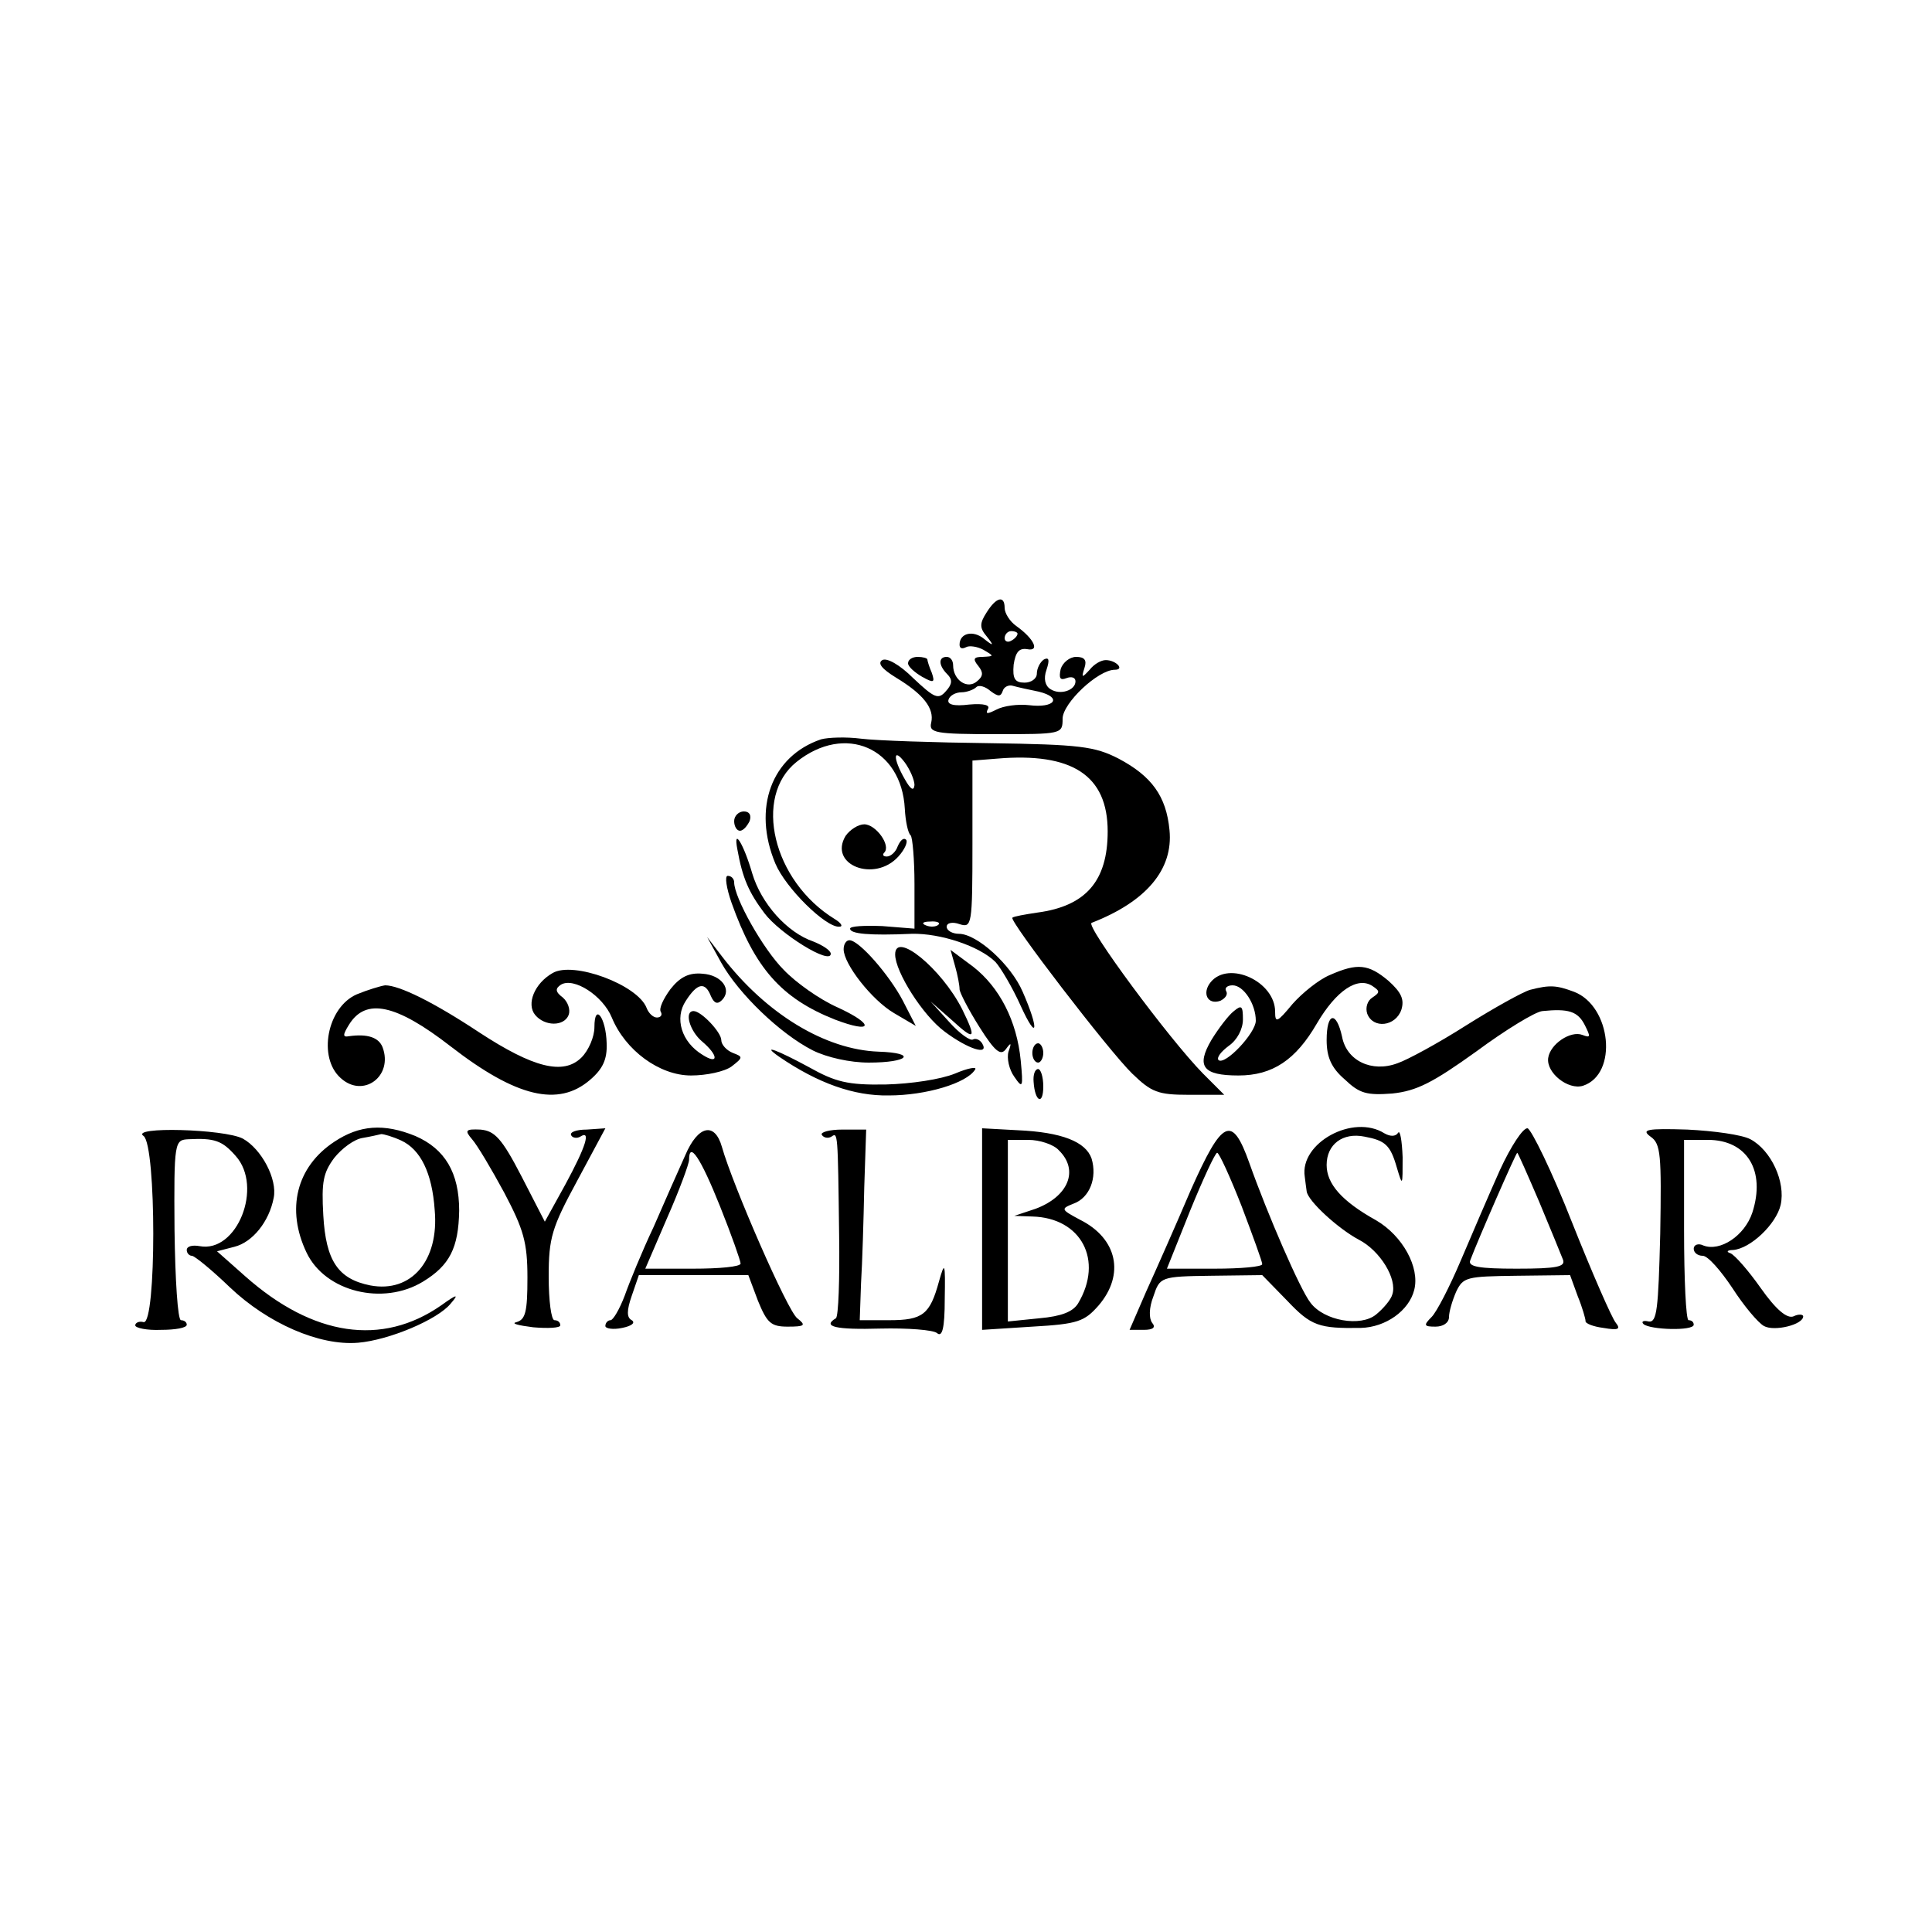
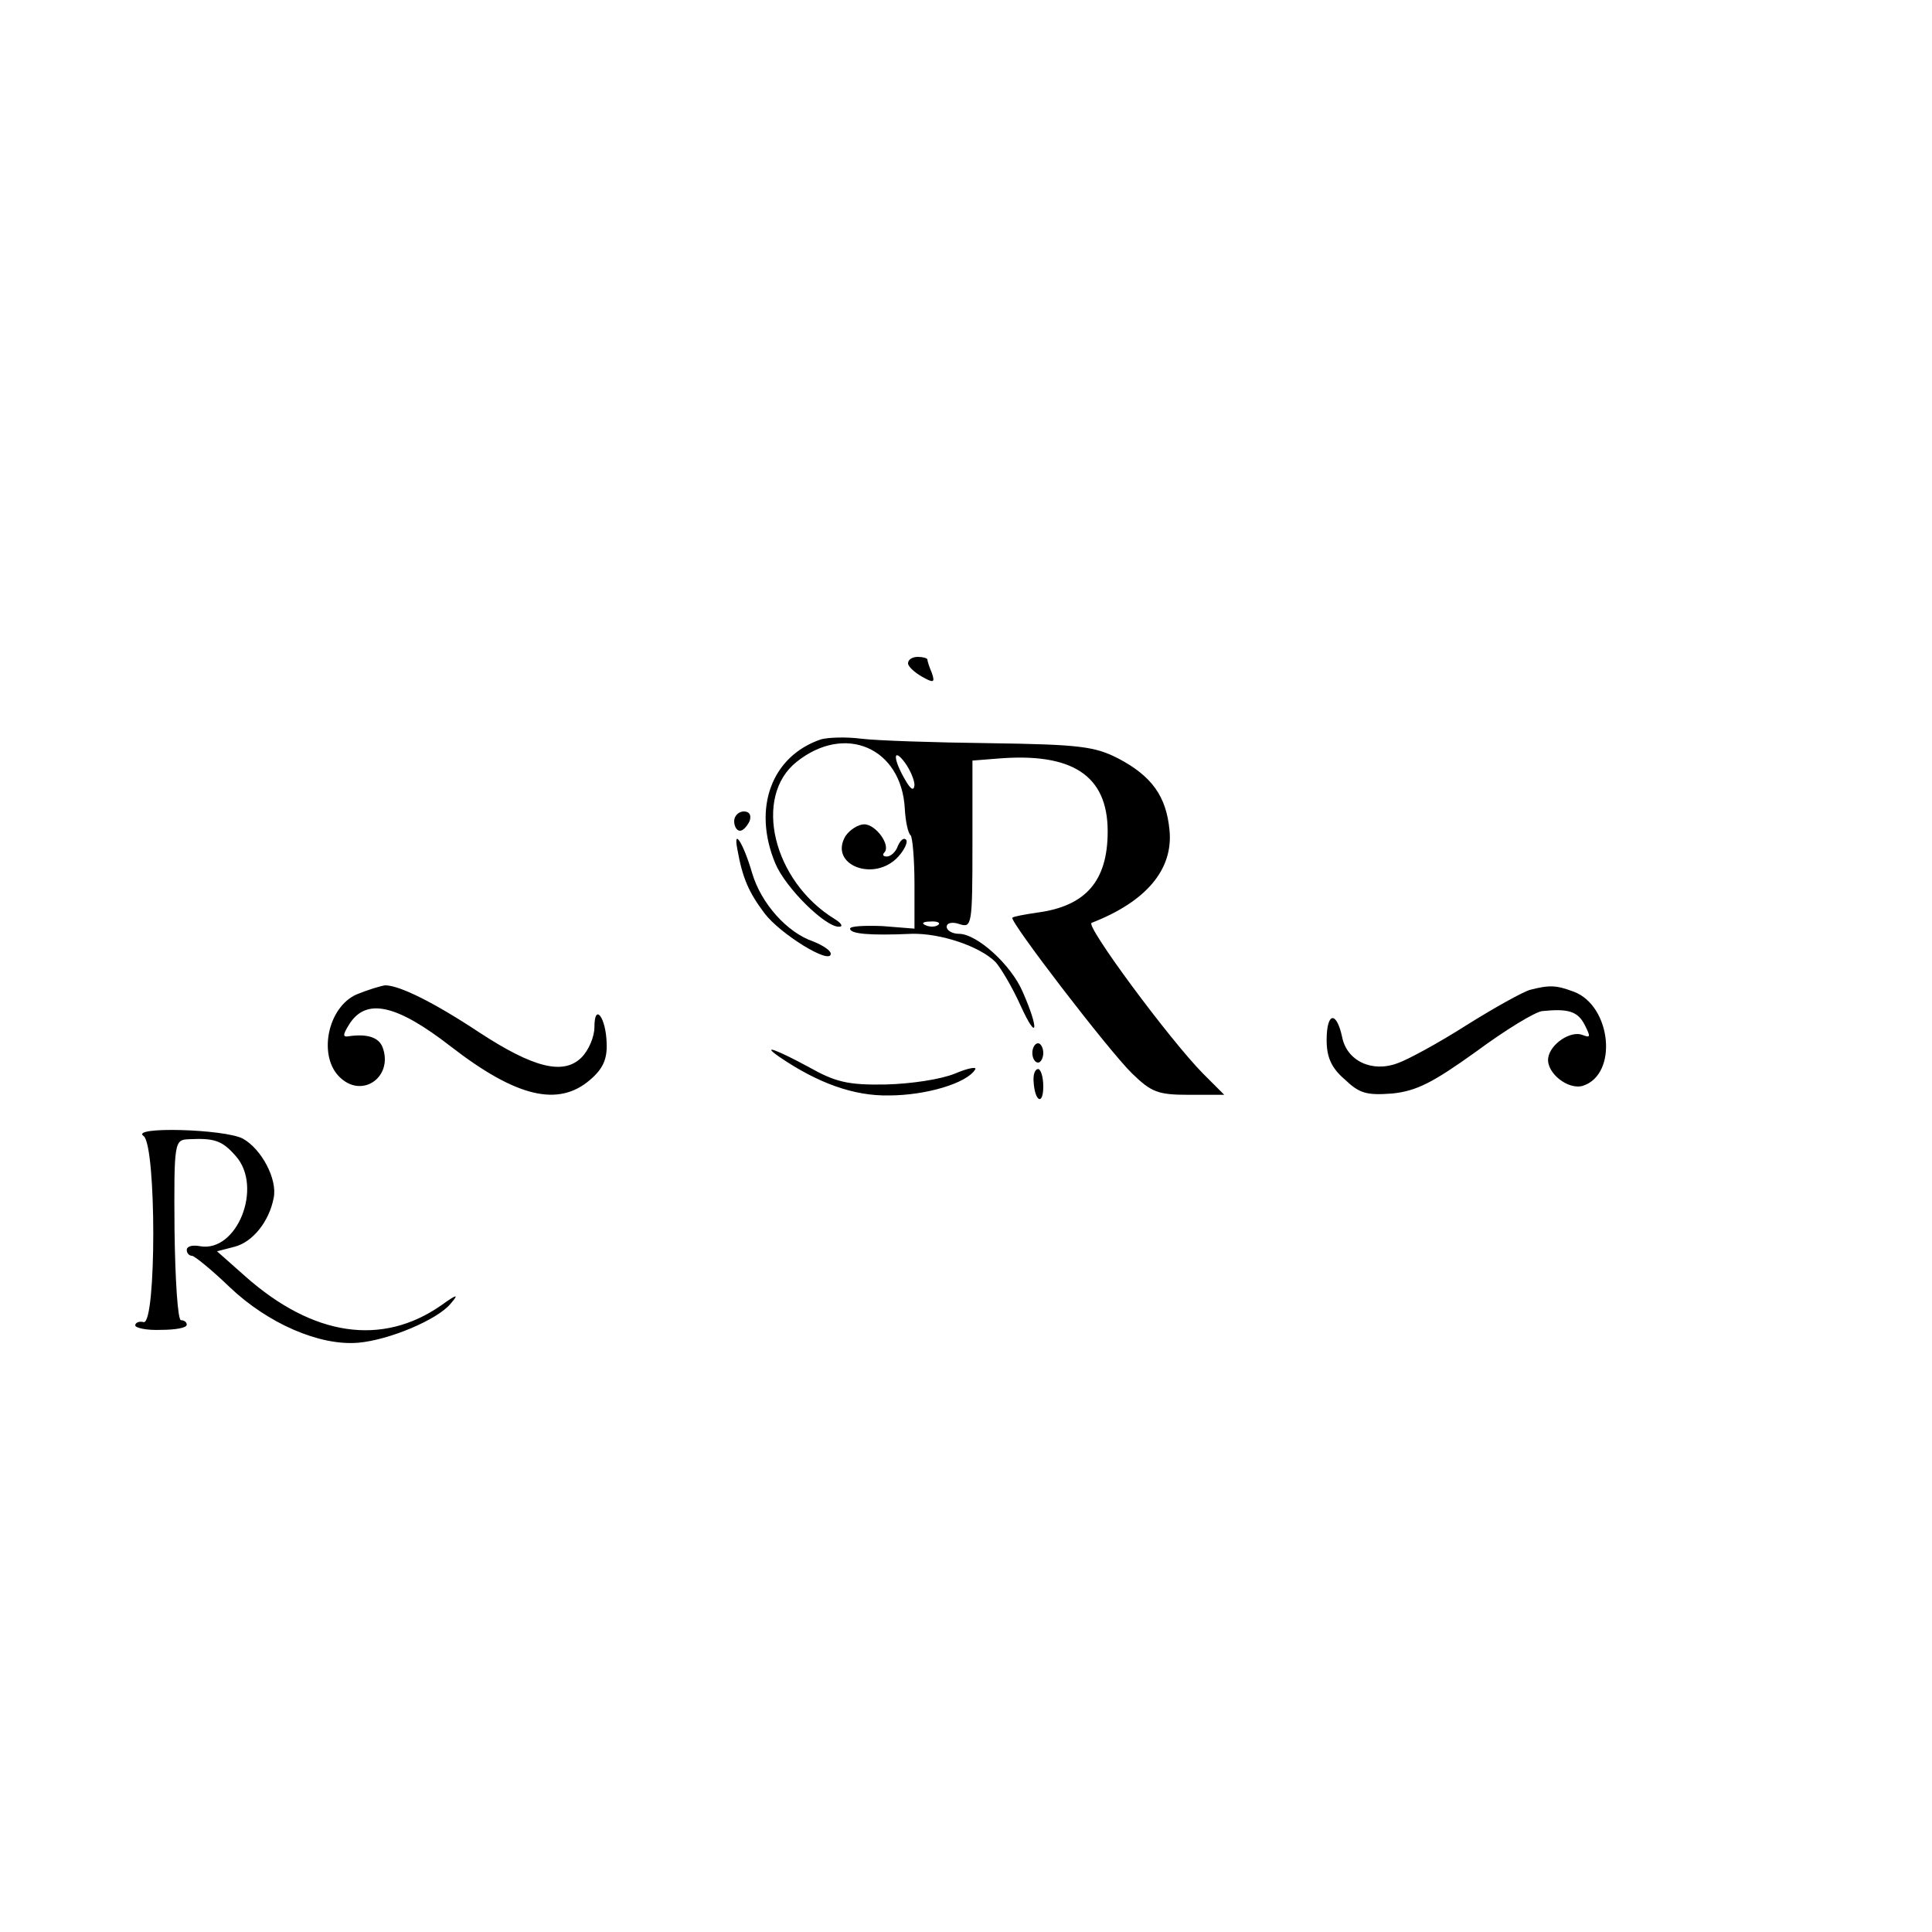
<svg xmlns="http://www.w3.org/2000/svg" version="1" width="400" height="400" viewBox="0 0 300 300">
-   <path d="M153.2 95.1c-1.1 1.7-1.1 2.4 0 3.7 1.2 1.5 1.1 1.6-.4.4-1.7-1.4-3.8-.9-3.8.9 0 .6.4.7 1 .4.5-.3 1.8-.1 2.7.4 1.7 1 1.7 1-.1 1.1-1.4 0-1.6.3-.7 1.4.8 1 .8 1.6-.2 2.4-1.5 1.3-3.7-.2-3.7-2.5 0-.7-.4-1.3-1-1.3-1.3 0-1.3 1.3.1 2.7.8.8.8 1.5-.2 2.6-1.2 1.4-1.8 1.1-5.1-2-2.1-2.1-4.1-3.2-4.8-2.8-.8.5 0 1.4 2.1 2.7 4.3 2.6 6 4.8 5.5 7-.4 1.6.6 1.8 10 1.8 10.3 0 10.4 0 10.4-2.4s5.5-7.6 8.1-7.6c1.6 0 .2-1.5-1.4-1.5-.7 0-1.8.6-2.5 1.5-1.2 1.3-1.3 1.3-.8-.3.4-1.2 0-1.7-1.3-1.7-1 0-2.1.9-2.4 1.9-.3 1.4-.1 1.8.9 1.4.8-.3 1.4-.1 1.4.5 0 1.4-2.4 2.2-3.9 1.2-.8-.5-1.1-1.6-.6-3 .5-1.5.4-2-.4-1.6-.6.4-1.1 1.4-1.1 2.2 0 .8-.9 1.4-1.9 1.4-1.5 0-1.9-.6-1.7-2.8.3-1.9.8-2.6 2.1-2.4 2 .4 1.1-1.6-1.7-3.6-1-.7-1.8-2-1.8-2.8 0-2-1.3-1.7-2.8.7zm4.8 3.3c0 .3-.4.8-1 1.1-.5.3-1 .1-1-.4 0-.6.5-1.1 1-1.1.6 0 1 .2 1 .4zm-2.3 8.9c.2-.7 1-1 1.6-.8.7.2 2.5.6 4 .9 3.7.9 2.5 2.6-1.5 2.1-1.7-.2-4 .1-5.1.7-1.4.7-1.7.7-1.3-.1.4-.6-.6-.9-2.9-.7-2.4.3-3.5 0-3.2-.8.2-.6 1.1-1.1 2-1.1.8 0 1.9-.4 2.3-.8.4-.4 1.4-.1 2.2.6 1.2.9 1.6.9 1.9 0z" />
  <path d="M141 103c0 .5 1 1.4 2.2 2.1 1.8 1 2 .9 1.5-.6-.4-.9-.7-1.9-.7-2.1 0-.2-.7-.4-1.5-.4s-1.5.4-1.5 1zM127.5 114.8c-7.7 2.6-10.7 10.7-7.1 19.3 1.6 3.8 7.8 9.9 9.9 9.8.7 0 .3-.6-.7-1.2-9.6-5.9-12.7-19-5.9-24.4 7.5-6 16.3-2.2 16.8 7.3.1 1.9.5 3.8.9 4.1.3.3.6 3.8.6 7.6v6.9l-5-.4c-2.8-.1-5 0-5 .4 0 .8 2.9 1.1 9.6.8 4.4-.1 10.5 1.9 13 4.4.8.9 2.6 3.9 3.9 6.8 2.6 5.7 2.9 3.7.3-2.2-1.8-4.2-7.1-9-9.9-9-1 0-1.9-.5-1.9-1.1 0-.6.9-.8 2-.4 1.9.6 2 .2 2-12.4v-13l3.8-.3c11.7-1 17.2 2.6 17.2 11.3 0 7.7-3.4 11.6-10.9 12.6-2 .3-3.7.6-3.9.8-.5.5 15 20.7 18.6 24.2 3 2.9 4 3.3 8.8 3.3h5.5l-3.3-3.3c-5.3-5.4-18.3-23-17.3-23.4 8.5-3.3 12.7-8.3 12.1-14.4-.5-5.3-2.8-8.4-7.9-11.1-3.7-1.9-6-2.2-20-2.4-8.6-.1-17.6-.4-20-.7-2.3-.3-5.1-.2-6.2.1zm14.5 7.1c-.1 1-.6.7-1.5-.9-1.9-3.3-1.8-5 0-2.6.8 1.1 1.5 2.7 1.5 3.5zm3.7 21.7c-.3.3-1.2.4-1.9.1-.8-.3-.5-.6.6-.6 1.1-.1 1.7.2 1.3.5zM114 127.5c0 .8.4 1.5.9 1.5s1.1-.7 1.5-1.5c.3-.9 0-1.5-.9-1.5-.8 0-1.5.7-1.5 1.5z" />
  <path d="M131.3 129.8c-2.7 4.5 4.5 7.3 8.2 3.2 1-1.1 1.5-2.3 1.2-2.6-.4-.4-.9.1-1.3 1-.3.9-1.1 1.6-1.7 1.6-.6 0-.7-.3-.4-.6 1.1-1.1-1.3-4.4-3.1-4.4-.9 0-2.2.8-2.9 1.8zM114.5 131.9c.8 4.5 1.8 6.7 4.2 9.9 2.4 3.2 10.3 8.1 10.3 6.3 0-.5-1.2-1.3-2.7-1.9-4.1-1.4-8.1-5.9-9.5-10.6-1.3-4.5-3-7.3-2.3-3.7z" />
-   <path d="M113.6 140.2c3.6 10.1 7.7 14.8 16 18.1 6 2.3 6.3.8.4-1.9-2.7-1.2-6.4-3.8-8.3-5.8-3.2-3.2-7.7-11.2-7.7-13.6 0-.5-.4-1-1-1-.5 0-.2 1.9.6 4.2z" />
-   <path d="M112 149.5c2.7 4.8 9.1 11 14.2 13.6 2.2 1.1 5.8 1.9 8.7 1.9 6.2 0 7.6-1.5 1.5-1.7-8.2-.3-17.4-5.8-24.3-14.8l-2.3-3 2.2 4zM131 147.4c0 2.3 4.4 7.9 7.8 9.9l3.4 2-2-3.9c-2.1-4-6.8-9.4-8.3-9.4-.5 0-.9.6-.9 1.4zM139 148.2c0 2.7 4.3 9.5 7.7 12 3.6 2.7 7 3.8 5.8 1.8-.4-.6-1-.8-1.4-.6-.4.3-2.1-.9-3.7-2.7l-2.9-3.2 3.3 2.9c3.6 3.3 3.9 3 1.6-1.7-3.2-6.3-10.4-12.2-10.4-8.5zM148.3 150c.4 1.4.7 3 .7 3.6 0 .5 1.4 3.2 3.1 5.9 2.4 3.8 3.3 4.5 4.1 3.4.8-1.1.9-1 .4.4-.3 1 .1 2.8.9 3.9 1.3 1.9 1.4 1.7 1-2.5-.6-6.2-3.3-11.4-7.4-14.6l-3.5-2.6.7 2.5zM85.8 151.1c-2.8 1.6-4.1 4.8-2.7 6.5 1.5 1.8 4.5 1.8 5.2 0 .3-.8-.1-2-.9-2.7-1.2-.9-1.2-1.4-.3-2 2-1.2 6.5 1.7 7.9 5.1 2.1 5.1 7.4 9 12.3 9 2.4 0 5.2-.6 6.3-1.4 1.8-1.4 1.8-1.5.2-2.1-1-.4-1.8-1.3-1.8-2 0-1.2-3.1-4.5-4.3-4.5-1.5 0-.6 3.1 1.3 4.7 2.6 2.2 2.6 3.7.1 2.1-3.3-2-4.4-5.7-2.6-8.4 1.8-2.8 3-3 3.9-.7.5 1.1 1 1.3 1.7.6 1.6-1.6 0-3.9-3-4.1-2.1-.2-3.5.5-5 2.4-1.1 1.5-1.8 3-1.5 3.5.3.5 0 .9-.6.9s-1.3-.7-1.6-1.5c-1.4-3.6-11.4-7.3-14.6-5.4zM206.5 151.4c-1.7.7-4.3 2.8-5.8 4.5-2.4 2.9-2.7 3-2.7 1.2 0-4.7-7.2-8-10-4.6-1.4 1.7-.5 3.6 1.5 2.9.8-.4 1.2-1 .9-1.5-.3-.5.2-.9 1-.9 1.7 0 3.6 2.9 3.6 5.5 0 1.9-4.8 7-5.8 6.1-.3-.4.4-1.3 1.6-2.2 1.3-.9 2.2-2.6 2.2-4.1 0-2.1-.2-2.3-1.4-1.3-.8.6-2.4 2.7-3.5 4.5-2.4 4.1-1.3 5.5 4.2 5.5 5.3 0 8.9-2.4 12.2-8.1 3-5.1 6.3-7.3 8.6-5.8 1.2.8 1.2 1 0 1.8-.8.5-1.1 1.6-.8 2.5.9 2.4 4.4 2 5.3-.6.5-1.6 0-2.7-2-4.5-3.1-2.6-4.8-2.8-9.1-.9z" />
+   <path d="M113.6 140.2z" />
  <path d="M55.4 154.4c-4.6 2-6.1 9.8-2.5 13 3.5 3.2 8.2-.3 6.5-4.8-.6-1.5-2.3-2.1-5.2-1.7-1 .2-1-.2 0-1.8 2.6-4.2 7.3-3.2 15.8 3.4 10.2 7.9 16.7 9.4 21.6 5.2 2-1.7 2.7-3.2 2.6-5.7-.1-4-1.9-6.4-1.9-2.5 0 1.5-.9 3.6-2 4.7-2.8 2.8-7.5 1.6-15.9-3.9-7.1-4.7-12.4-7.3-14.6-7.3-.7.1-2.7.7-4.4 1.4zM237.6 153.7c-1.1.3-5.6 2.8-9.9 5.5-4.4 2.8-9.2 5.4-10.7 5.9-4 1.5-7.9-.4-8.6-4.1-.9-4.1-2.4-3.8-2.4.5 0 2.6.7 4.3 2.8 6.1 2.3 2.2 3.4 2.5 7.4 2.2 3.8-.4 6.3-1.7 13-6.5 4.6-3.4 9.2-6.2 10.3-6.3 4-.4 5.5 0 6.6 2.2.9 1.8.9 2-.4 1.5-1.8-.7-5 1.4-5.3 3.6-.3 2.3 3.1 5 5.4 4.3 5.5-1.8 4.4-12.4-1.4-14.6-2.7-1-3.7-1.1-6.8-.3zM160.3 163.5c0 .8.4 1.5.9 1.5.4 0 .8-.7.8-1.5s-.4-1.5-.8-1.5c-.5 0-.9.7-.9 1.5zM121 164.1c6 4.1 11.6 6.1 17 6 5.8 0 12.1-1.9 13.4-4 .4-.5-1-.3-3.1.6-2.2.9-6.8 1.6-10.8 1.7-5.9.1-7.8-.4-11.9-2.7-4.8-2.6-7.6-3.7-4.6-1.6zM160.5 168c.2 3.1 1.5 3.7 1.5.7 0-1.5-.4-2.7-.8-2.7-.5 0-.8.9-.7 2zM22.3 176.4c2 1.5 2 29.3 0 28.9-.7-.2-1.3.1-1.3.5s1.8.8 4 .7c2.2 0 4-.3 4-.8 0-.4-.4-.7-.9-.7s-.9-6.3-1-14c-.1-13.8 0-14 2.2-14.1 4-.2 5.2.2 7.3 2.6 4.3 4.8.2 15.1-5.6 14-1.1-.2-2 0-2 .6 0 .5.4.9.8.9s3.1 2.2 5.9 4.9c5.9 5.6 13.9 9.1 19.9 8.6 4.8-.4 12.4-3.6 14.4-6.1 1.3-1.5 1-1.5-1.5.3-9.2 6.4-19.9 4.8-30.4-4.5l-4.4-3.9 2.7-.7c2.8-.7 5.4-3.9 6.1-7.6.6-2.9-1.9-7.6-4.8-9.2-2.9-1.5-17.6-1.9-15.4-.4z" />
-   <path d="M51.9 177.3c-5.9 3.9-7.5 10.5-4.3 17.2 2.9 6.1 11.9 8.3 18.1 4.5 4.1-2.5 5.5-5.2 5.6-11 0-5.9-2.2-9.6-6.8-11.6-4.9-2-8.7-1.7-12.6.9zm10.4-.2c3 1.4 4.8 5 5.2 10.8.7 7.8-3.6 12.9-10 11.7-5-1-6.9-3.8-7.3-10.9-.3-5.2 0-6.6 1.7-8.9 1.2-1.5 3.1-2.9 4.4-3.1 1.2-.2 2.5-.5 2.9-.6.4 0 1.8.4 3.1 1zM73.3 176.9c.8.9 3 4.6 5 8.3 3 5.7 3.6 7.7 3.6 13.2 0 5.3-.3 6.5-1.7 6.9-.9.2.2.5 2.6.8 2.3.2 4.2.1 4.2-.3 0-.5-.4-.8-.9-.8s-.9-3-.9-6.8c0-6 .5-7.6 4.4-14.8l4.4-8.2-2.9.2c-1.6 0-2.7.4-2.4.9.2.4.9.5 1.4.2 1.7-1.1.9 1.5-2.3 7.4l-3.2 5.8-3.6-7c-3.1-6-4.2-7.1-6.4-7.3-2.3-.1-2.5.1-1.3 1.5zM106.4 179.4c-1 2.2-3.2 7.2-4.9 11.1-1.8 3.8-3.8 8.7-4.5 10.7-.8 2.1-1.8 3.8-2.2 3.8-.4 0-.8.4-.8.9 0 .4 1.2.6 2.6.3 1.5-.3 2.1-.8 1.5-1.2-.8-.4-.8-1.5 0-3.8l1.1-3.2h17l1.5 4c1.4 3.4 2 4 4.6 4 2.7 0 2.9-.2 1.5-1.3-1.5-1.1-10-20.6-11.7-26.6-1.1-3.9-3.7-3.4-5.7 1.3zm5.4 7.9c1.8 4.5 3.2 8.5 3.2 8.9 0 .5-3.3.8-7.4.8h-7.4l3.4-7.9c1.9-4.3 3.4-8.4 3.4-9 0-3 1.8-.3 4.8 7.2zM127.6 176.2c.3.5 1 .6 1.5.3 1-.7 1-.8 1.2 15.3.1 6.8-.1 12.6-.5 12.9-2.2 1.3 0 1.8 6.9 1.6 4.2-.1 8.2.2 8.8.7.8.7 1.2-.7 1.2-5.3.1-5.7 0-5.9-.9-2.7-1.4 5.1-2.5 6-7.7 6h-4.6l.2-5.7c.2-3.2.4-9.9.5-14.9l.3-9h-3.7c-2 0-3.4.4-3.2.8zM152.5 190.9v15.6l7.8-.5c7.1-.4 8.1-.8 10.3-3.3 4.1-4.8 2.9-10.4-2.9-13.3-3-1.6-3-1.7-1-2.5 2.5-.9 3.7-4 2.8-7-.9-2.6-4.6-4.1-11.5-4.4l-5.5-.3v15.7zm11.9-12.3c3.2 3.1 1.5 7.2-3.6 9.1l-3.3 1.1 2.8.1c7.6.2 11.1 6.8 7.1 13.5-.8 1.3-2.6 2-6 2.3l-4.9.5V177h3.2c1.7 0 3.9.7 4.7 1.6zM184.9 184.8c-2.3 5.4-5.4 12.4-6.9 15.7l-2.6 6h2.2c1.5 0 1.9-.4 1.3-1.1-.5-.7-.5-2.3.2-4.1 1-3 1.1-3.1 9-3.2l7.9-.1 3.9 4c3.7 3.9 4.9 4.3 11.4 4.2 3.9-.1 7.5-2.7 8.3-5.9.9-3.5-1.8-8.4-5.9-10.8-5.4-3-7.7-5.7-7.7-8.6 0-3.2 2.5-5.1 5.9-4.4 3.2.6 4 1.3 5 4.8.9 3 .9 2.9.9-1.6-.1-2.6-.4-4.3-.7-3.8-.4.6-1.2.6-2.1.1-4.9-3.1-13.2 1.5-12.4 6.7.1.7.2 1.7.3 2.3.2 1.5 4.9 5.8 8.1 7.5 3.3 1.7 6 6.1 5.2 8.5-.2.8-1.4 2.2-2.5 3.1-2.4 2-8.1 1-10.2-1.8-1.6-2-6.7-13.8-9.5-21.7-2.7-7.6-4.2-6.8-9.1 4.2zm7.9 2.5c1.7 4.5 3.2 8.6 3.2 9 0 .4-3.3.7-7.4.7h-7.4l3.6-9c2-4.9 3.9-9 4.2-9 .3 0 2 3.7 3.8 8.3zM232.9 181.7c-1.7 3.8-4.4 10.1-6.1 14.1-1.7 4-3.7 7.9-4.5 8.7-1.3 1.3-1.2 1.5.6 1.5 1.2 0 2.1-.6 2.1-1.5 0-.8.5-2.5 1.1-3.9 1.1-2.3 1.6-2.4 9.4-2.5l8.3-.1 1.2 3.3c.7 1.7 1.2 3.5 1.2 3.8-.1.4 1.2.9 2.8 1.1 2.3.4 2.7.2 1.9-.8-.6-.7-3.7-7.8-6.8-15.6-3.1-7.9-6.3-14.4-6.9-14.6-.7-.1-2.6 2.8-4.3 6.5zm6.1 4.9c1.7 4.1 3.4 8.2 3.7 9 .4 1.1-.9 1.4-7.2 1.4-5.8 0-7.6-.3-7.2-1.3 1.2-3.2 7.1-16.7 7.3-16.7.1 0 1.6 3.4 3.4 7.6zM256.3 176.5c1.6 1.1 1.7 2.8 1.5 15.1-.3 11.7-.5 13.8-1.8 13.6-.8-.2-1.2 0-.8.4 1 .9 7.8 1.1 7.8.1 0-.4-.3-.7-.8-.7-.4 0-.7-6.3-.7-14v-14h3.7c6.1 0 9 4.8 6.9 11.3-1.2 3.6-5 6.1-7.6 5.1-.8-.4-1.5-.1-1.5.5s.6 1.1 1.4 1.1c.8 0 2.8 2.3 4.6 5 1.8 2.8 4 5.4 4.9 5.9 1.6.9 6.1-.2 6.1-1.5 0-.3-.7-.4-1.5 0-1 .4-2.7-1-5.1-4.4-1.9-2.7-4-5.1-4.7-5.4-.7-.2-.5-.5.4-.5 2.7-.2 6.7-4 7.4-7 .8-3.6-1.5-8.5-4.7-10.2-1.3-.7-5.7-1.3-9.8-1.5-6.3-.2-7.2 0-5.7 1.1z" />
</svg>